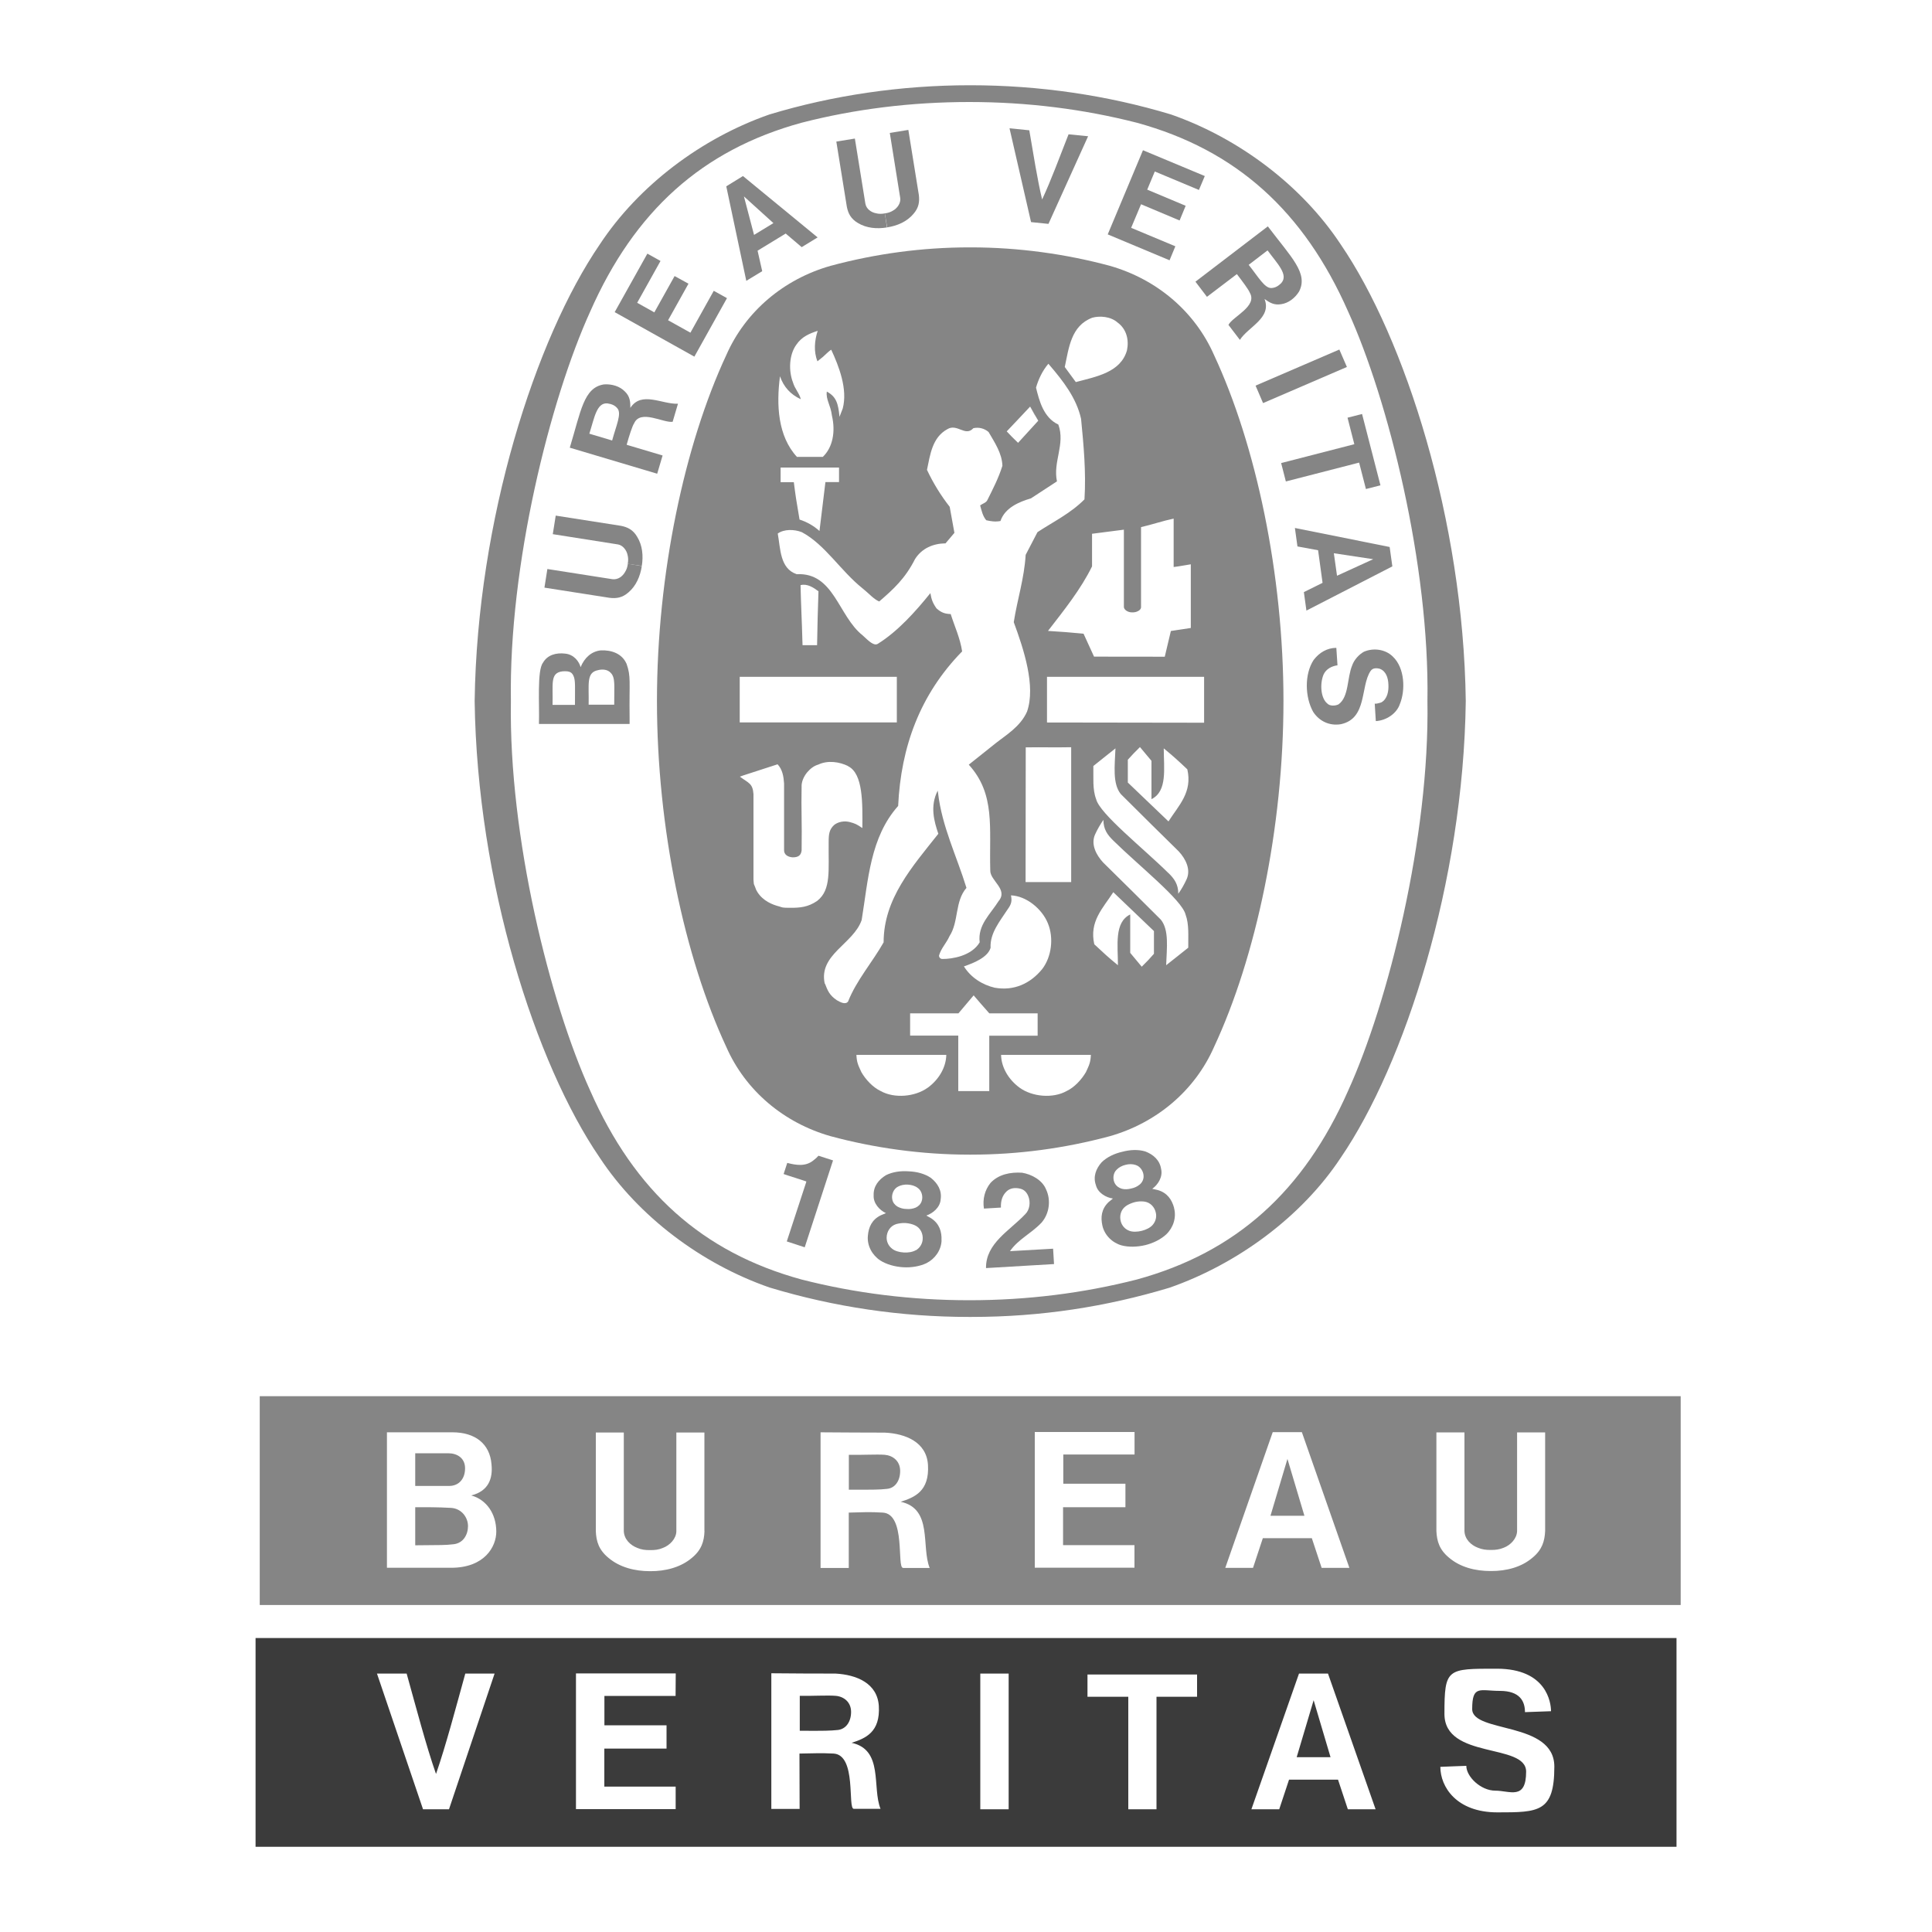
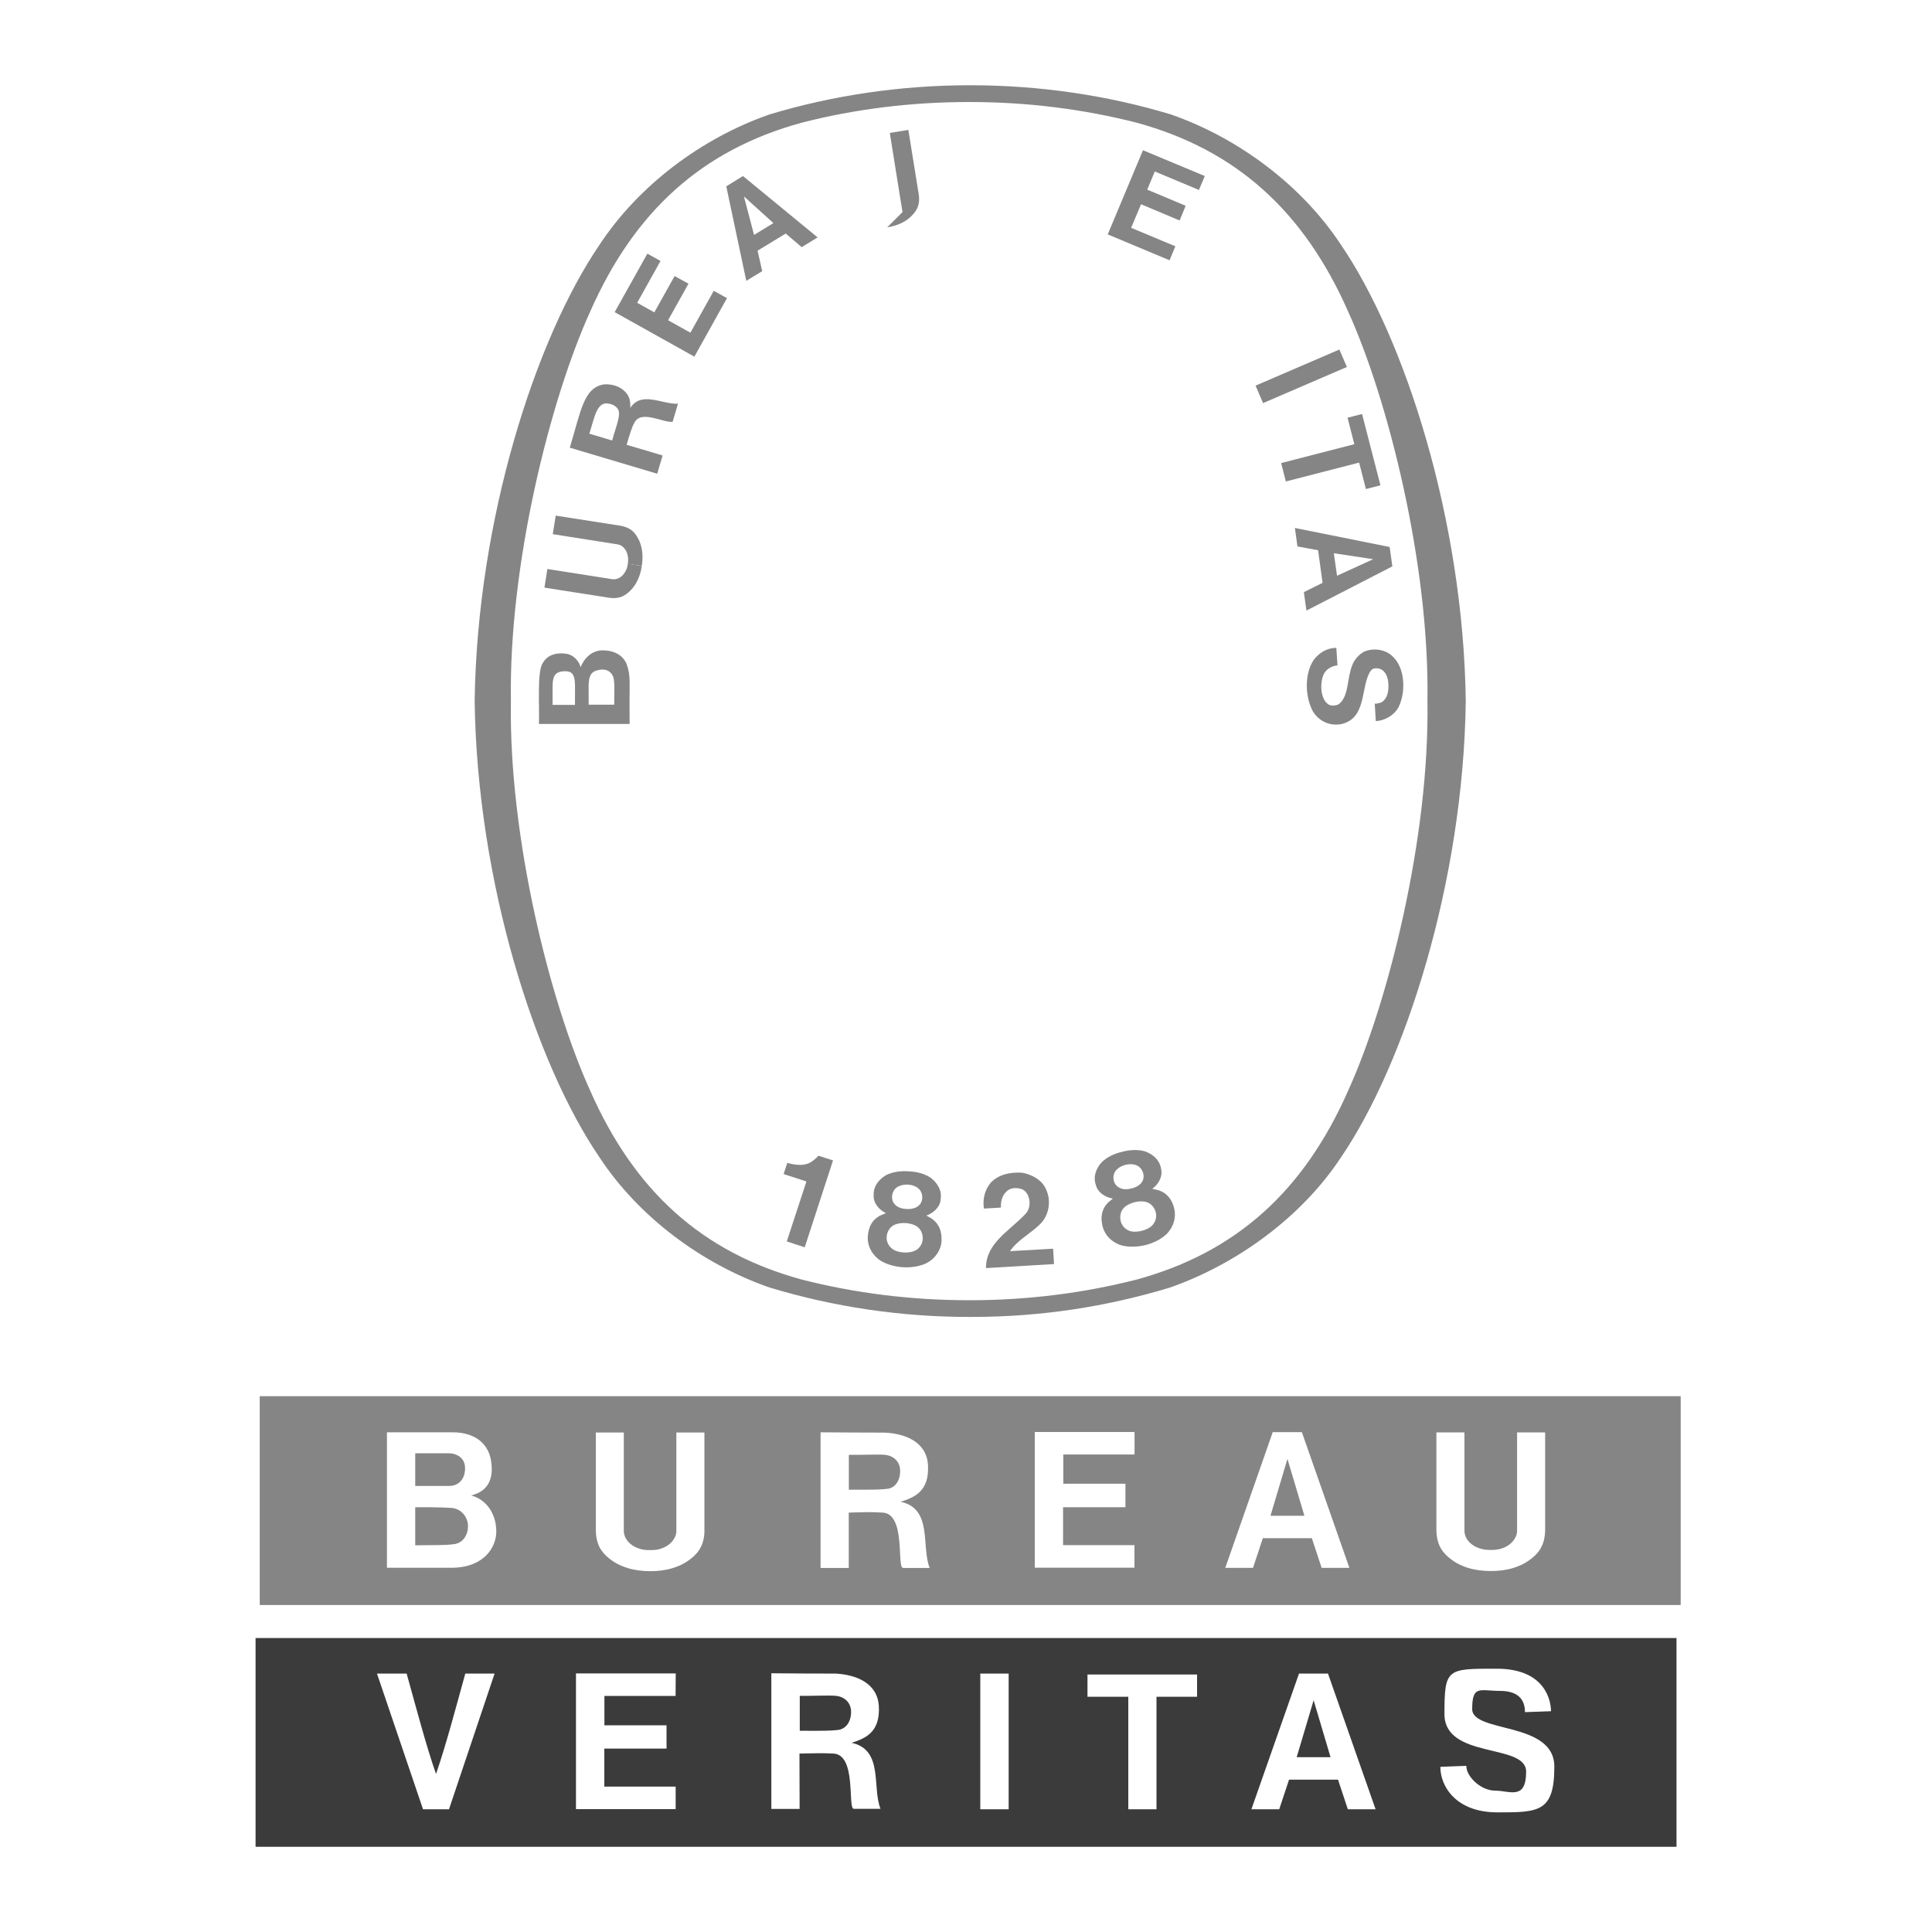
<svg xmlns="http://www.w3.org/2000/svg" id="Layer_1" version="1.1" viewBox="0 0 2500 2500">
  <defs>
    <style>
      .st0 {
        fill: #3b3b3b;
      }

      .st0, .st1 {
        fill-rule: evenodd;
      }

      .st1 {
        fill: #858585;
      }
    </style>
  </defs>
  <path class="st1" d="M995.7,148.1c3.1-1-3.1,1,0,0ZM995.7,148.1c.6-.2-.5.2,0,0Z" />
  <path class="st1" d="M1275.9,1640.9c-.5-32.2,31-48.6,50.9-69.9,5.4-5.2,7.3-15.4,3.5-23.9-2.4-5.3-5.8-7.9-10.2-9-7-1.6-12.9-.6-17.3,3.3-6.2,5.7-7.9,13.2-7.6,21.2l-22,1.3c-1.9-12.2,1.1-24.1,8.6-33.3,10.3-11,25.7-14.1,40.8-13.1,12.1,2,26.1,9.3,31.1,21.8,6.4,13.7,4.2,31.1-5.9,42.7-13,13.9-30.1,21.4-40.9,37l55.8-3.2c.5,6.9.8,13.6,1.2,19.9l-88,5.2h0Z" />
  <path class="st1" d="M1078,1501.5l-.4,1.1-36.3,111.4-23.2-7.6,25-76.3.3-1.3c-9.2-3.2-20.3-6.4-29.4-9.6l4.7-14.4c11.7,3,23.8,5,34-3.4,3.7-2.9,4.4-3.7,6.4-5.9l18.9,6.1h0Z" />
  <polygon class="st1" points="1742.8 474.9 1634.4 521.6 1624.7 499 1733.1 452.3 1742.9 474.9 1742.8 474.9" />
-   <path class="st1" d="M1334.2,287.5l-27.9-121.5,25.6,2.6c5.2,30.1,10.5,64.2,16.6,89.5,11.1-23.6,23.1-56,34.2-84.3l25.3,2.5-51.3,113.4-22.5-2.3h0Z" />
  <polygon class="st1" points="873 357.1 846.7 404.2 824.5 391.8 854.7 337.7 837.7 328.2 795.4 403.9 898.5 461.5 940.7 385.8 923.6 376.3 893.4 430.5 864.5 414.4 890.9 367.1 872.9 357.2 873 357.1" />
  <polygon class="st1" points="1743.7 540.5 1762.5 535.7 1786.3 628 1767.5 632.8 1758.7 598.6 1663.9 623 1657.8 599.2 1752.5 574.8 1743.7 540.5 1743.7 540.5" />
-   <path class="st1" d="M1147.7,294.3c-13.1,2.2-26.6.9-37.5-5.7-9.3-5.5-12.7-12.5-14.4-21.1l-13.6-84.3,24-3.9,13.6,84.3c1.3,6.9,7.5,11.2,13.9,12.4,3.5.9,7.4.9,11.3.1l2.7,18.1h0Z" />
-   <path class="st1" d="M1148,294.2c13.1-2,25.5-7.4,33.8-17.2,7.2-8.1,8.2-15.8,7.2-24.6l-13.6-84.3-24,3.9,13.5,84.3c.9,6.4-3.6,13-9.3,16.2-3.2,2-6.9,3.2-10.6,3.6l3,18.1h0Z" />
+   <path class="st1" d="M1148,294.2c13.1-2,25.5-7.4,33.8-17.2,7.2-8.1,8.2-15.8,7.2-24.6l-13.6-84.3-24,3.9,13.5,84.3l3,18.1h0Z" />
  <path class="st1" d="M1780.5,910.6l2.2-.4,2.8-.7,1.9-.6c7.8-4.3,9.7-14.6,9.2-23.1-.3-8.5-3-17.2-10.9-20.3-4.1-1.2-9.4-1.5-12.2,2.8-13.3,19.7-4.1,61.5-38.4,68.8-14.9,2.5-28.1-4-35.9-16-10.6-19-11.5-48.7.7-67.2,7.4-9.6,17.4-15.5,29.3-15.6l1.5,22.6c-7.4,1-14.7,4.7-18,11.9-5,11.8-3.8,30.7,4.9,37.6,3.2,3.5,10.5,3.1,14.5,1,13.6-9.8,10.8-34.2,17.7-50.6,2.4-6.9,8.7-14,15.2-17.5,12.1-5.2,27.6-3.3,37.3,6.3,15.7,14.8,16.4,43.8,9.1,61.5-4.1,12.2-17.4,21.2-31.1,22l-1.4-22.6h1.7,0Z" />
  <path class="st1" d="M830.5,732.5c-2,13.1-7.4,25.6-17.1,33.9-8.1,7.2-15.8,8.2-24.5,7.2l-84.4-13.2,3.8-24.1,84.3,13.2c7.1.8,13-3.6,16.2-9.3,2-3.1,3.2-6.8,3.6-10.7l18.1,3h0Z" />
  <path class="st1" d="M830.5,732.3c2.1-13.1.8-26.6-5.9-37.5-5.4-9.3-12.5-12.7-21.1-14.4l-84.4-13.2-3.8,24,84.4,13.3c6.3,1.1,11.2,7.5,12.4,13.8,1,3.6.9,7.5.2,11.3l18.1,2.7h0Z" />
  <polygon class="st1" points="1534.3 266.3 1484.5 245.4 1494.3 221.9 1551.4 245.8 1559 227.8 1479 194.4 1433.4 303.3 1513.4 336.8 1520.9 318.7 1463.7 294.8 1476.5 264.3 1526.4 285.3 1534.2 266.4 1534.2 266.4 1534.3 266.3" />
-   <path class="st1" d="M1436.2,344c-56.7-15.3-118.2-23.9-179.8-23.9h-2c-60.7,0-121.1,8.1-179.7,23.9-60.4,17.2-110,58.8-134.9,115.5-54.1,116.2-89.7,283.3-89.7,447.6s35.6,331.5,89.7,447.6c24.9,56.7,74.5,98.3,134.9,115.5,56.7,15.3,118.1,23.9,179.7,23.9h2c60.7,0,121.2-8.1,179.8-23.9,60.3-17.2,109.9-58.8,134.8-115.5,54.2-116.1,89.8-283.3,89.8-447.6s-35.6-331.4-89.8-447.6c-24.9-56.7-74.5-98.3-134.8-115.5ZM1466.7,792.4c1.6.1,9.6-1.6,9.8-6.6v-103.7c14.3-3.3,28.6-8.2,42.2-11v62.6c8.1-.9,12.2-2,22.2-3.5v82.4l-25.8,3.9-7.9,33.3h0c0-.1-91.5-.1-91.5-.1l-13.6-29.7c-22.2-2.1-23.7-2.1-46-3.6,20.9-27,42.5-53.9,57-83.5v-42.2l41.2-5.3v100c0,3.5,5.1,7,10.2,7h2.2ZM1413.1,411.2c10.3-2.9,24.3-1.6,33,6.1,11.7,8.5,15,22.7,12.2,36-8.1,28.8-40.2,34.1-66.2,41.1l-14.3-19.5h0c5.3-24.8,8.1-53.3,35.4-63.7ZM1333,526.1h0l10.5,18.3h0l-26.1,28.6c-7.1-6.7-7.6-7.4-14.7-14.8,13.4-14,14.7-15.6,30.3-32.1ZM1009.3,486.9c4.7,13.6,13.4,23.4,26.9,29.7-1.5-7.2-7.9-13.8-10-21.5-5.9-14.8-5.3-36,4.3-49.1,6.9-10.2,16.8-14.4,27.6-17.9-4.1,12.3-5.4,27-.3,39.4,7-5.5,7.4-5.8,12.9-11.1,2.1-1.9,3.1-2.7,4.9-3.9,10,21.5,21.5,51.1,14.9,76.1l-4.2,10.8c-1.6-17.7-4.4-26.2-16.4-32.7-1.5,10.3,5.1,17.7,6.6,31.1,4.9,20.8,1,41.3-11.8,53.4h-33.2v.3c-25.2-27.1-27-67.8-22.2-104.6ZM1085.7,605v18.8h-17.6l-7.7,63.3c-7.4-6.7-16.2-11.7-25.8-14.8h0c-4.5-26.7-4.9-28.8-7.4-48.4h-17.1v-18.9h75.6ZM957.2,875.8h203.3v59h-203.3v-59ZM1035.9,757.2c8.5-2.3,16.6,3,23.2,7.9-1.1,34.3-1.1,33.9-1.8,69.8h-18.8l-.2-5.6h0c-.7-27.3-1.8-45.2-2.4-72.1ZM1057.5,1165.7c-11.9,8.3-22.8,9-34.4,9s-10.6-.5-14.5-1.7c-8.8-2.2-21.2-7-28.6-18.8l-1.6-2.9-1.3-3.5-1.6-3.9s-.6-5.8-.5-5.8v-110.5c-1-14-6.2-14.2-17.6-22.6l4.1-1.5,44.7-14.5c6.4,6.9,7.8,15.8,8.4,25v86.3c0,5.5,4.7,8.7,11.2,9.1,7.6,0,10.8-2.9,11.5-9,.6-38.7-.7-49.5,0-84.7,1-11.7,11.5-23.6,21.5-26.3,12.4-5.9,27.4-3.6,38.5,1.8v.2c19.8,9.5,18.8,48.5,18.6,80.1-7.8-5.2-9-5.8-16.8-7.9-6.8-1.6-14.3-.3-19.6,3.8-6.4,5.9-7.2,11.7-7.2,22-.5,36.7,3.6,61.9-14.8,76.3ZM1082.9,1294.3c-9.7-6.5-12-12.7-15.4-21.5h-.3c-8.2-37.7,37.1-51.2,47.8-82.3,8.5-52.1,11-107,47.2-147.6,3.6-76.7,28.4-144.4,82.8-200-2.6-17.2-9.7-32.2-14.8-48.3-7.2-.3-12-1.6-18.4-7.4-4.7-6.6-6.6-11.6-7.9-19.7-18.9,23.5-42.4,49.8-68.2,65.7-4.8,2.7-10.8-2.9-19.4-11-31.7-25-37-81.7-85.4-79.2-21.9-7.4-20.9-33.2-24.5-52.6,8.2-5.9,21.3-5.6,31.1-1.8,30.2,16.1,50.2,50.1,78.7,72.8,7.7,6.1,14.5,14.1,21.5,16.9,18.7-16.1,33.7-29.9,46.3-54.8,8.8-14,23.4-20.2,39.5-20.4l11.5-13.6-6.1-33.7c-11.6-14.8-21.4-30.8-29.4-47.8,4.1-19.4,6.7-41.9,26.3-52.6,12.8-7.9,23.2,10.2,33.7-1.3,7-1.6,14.2.2,19.7,4.9,8,13.8,17.4,27.6,17.9,43.7-4.8,15.6-12.3,30.1-19.6,44.7-1.7,3.3-6.2,4.3-9.2,6.6,1.8,6.6,3.4,14,7.9,19.2,5.9,1.3,11.4,2.3,18.4,1,5.7-17.1,24.1-24.8,39.4-29.3l33.7-22c-5.4-25.6,11-48,1.8-73.5-19.2-9-24.7-30.8-28.9-47.8,3.1-10.7,8.3-21.9,16-30.9l1.1,1.3c18.4,21.4,35.3,43.4,41.2,70,3.3,33.9,6.6,68.7,4.4,104.2-18.1,18.2-40.1,28.8-60.8,42.4l-15.3,29.4c-1.8,30.4-10.8,57.7-15.4,87.1,13.1,35.5,28.6,82.7,17.2,115.7-8.7,19.6-27.2,30.3-40.8,41.1l-34.6,27.6c34.7,38.2,26.3,81.4,27.8,136.8-.4,13.3,23.6,24.5,10.8,39.7-10.7,17.1-27.3,30.9-24.5,53.4-10.6,17.8-36,21.6-48,21.5-2.4.2-4.4-1.6-4.6-4v-.4c2.5-9.2,9.7-16.3,13.5-25,12.3-18.9,6.7-45,22-62.6-12.6-41.1-31.7-79.2-36.8-123.1l-.4-2.7c-10.3,20.1-4.6,39.9.8,55.8-34,42.9-70.8,84.1-70.8,140.5-14.6,25.8-35.3,49.4-46,76.6-3.6,4.6-10.4.6-14.5-1.7ZM1304,1176.5c4.9-6.7,5.6-10.7,4.2-17.9,19.9.8,40.1,17.4,47.7,36,7.9,18.9,4.9,43.6-7.4,59.5-15.3,18.7-36.5,28.4-61.3,24-15.6-3.6-30.9-13-39.9-27.6h0c12.7-4.3,30.8-11.6,34.5-24-1-19.2,12.3-34.7,22.2-50ZM1327.1,1141.4l.2-174.3h0c24.9-.4,32.9.3,58.8-.2v174.5h-59ZM1200.4,1407.5c-16.1,11.7-42.9,14.3-60.8,4.3-10.2-4.8-19.5-14.9-25-24.5h0c-4.3-9.4-6-12.7-6.4-22.3h116.3c-.3,16.1-9.5,31.9-24,42.5ZM1280,1411.9h-40v-71.8h0s-62.3,0-62.3,0v-28.8h62.5l19.7-23.3c9.6,11.2,10.3,12,20.3,23.3h62.5v28.9h-62.6v71.7ZM1405.2,1387.3c-5.6,9.6-14.8,19.7-25,24.5-17.9,10-44.7,7.4-60.8-4.3-14.5-10.6-23.7-26.4-24-42.5h116.2c-.5,9.6-2,12.9-6.4,22.3h0ZM1477.4,1250.9l-14.9-17.9v-49.7c-20.9,10.2-15.9,39.9-15.9,65.7-12.4-10.1-18.6-15.9-30.6-27.1-6.7-29.7,11.2-46.6,24.6-67.4l52.6,50.3v29.4h0c-6.2,7-8.5,9.6-15.8,16.7ZM1414.8,991.2c9.4-7.4,17.2-13.9,28.6-22.8-.9,22.6-4,45.6,6.9,59.1,26.7,26.5,50.8,50.6,74.9,74.1,9,9.7,16.1,23.5,10.2,36.3-2.8,6.1-6.6,13-10.7,18.6,0-12.4-5.3-19.5-12.5-26.6h-.1c-32.6-32.2-89.1-76.9-93.7-95.8-4.9-12.8-3.3-28.1-3.6-42.9ZM1537.6,1226.3c-9.4,7.4-17.2,13.8-28.6,22.7.8-22.6,4-45.5-6.9-59-24.8-24.8-49.8-49.5-74.8-74.1-8.9-9.7-16.1-23.5-10.2-36.3,3-6.5,6.6-12.8,10.7-18.7,0,12.5,5.5,19.6,12.6,26.6h0c32.6,32.2,89.1,76.9,93.7,95.9,4.8,12.8,3.3,28.1,3.5,42.9ZM1512,1062.9l-52.6-50.3v-29.4h-.1c6.2-6.8,8.5-9.4,15.8-16.5l14.9,17.8v49.6c20.9-10.2,15.9-39.9,15.9-65.7,12.4,10.2,18.7,15.9,30.5,27.1,6.8,29.7-11.1,46.6-24.4,67.4ZM1558.1,935.2l-203.3-.3v-59.1h203.3v59.4Z" />
-   <path class="st1" d="M1333,526.1c9,16.8,2,3.9,10.5,18.3l-10.5-18.3Z" />
  <path class="st1" d="M1734.9,316.3c-50.4-76.3-131.9-137.6-219.7-168.2-81.7-24.7-170.1-37.8-259.8-37.8s-178,13.1-259.7,37.8c-87.9,30.6-169.3,91.9-219.6,168.2-83.2,121.6-158.6,356.5-161.9,590.6v.7c3.3,234,78.7,469,161.9,590.5,50.3,76.3,131.8,137.4,219.6,167.9,83.6,25.3,170.5,38.1,257.9,38.1h3.7c89.8,0,174.3-13.2,256-37.8,87.8-30.6,171.2-91.9,221.6-168.2,83-121.5,158.6-356.6,161.8-590.5v-.7c-3.2-234-78.7-469-161.8-590.6ZM1744.5,1411.3c-57.3,130-144.9,209.2-273.5,244.4-69.3,17.7-141.9,26.8-216.7,26.8s-147.8-9.1-217-26.8c-128.7-35.2-216.3-114.3-273.6-244.4-51.8-113.8-105.5-327.8-102.6-504.1-2.9-176.2,50.8-390.1,102.6-504,57.3-130,144.9-209.2,273.6-244.4,69.2-17.8,142.3-26.8,217-26.8s147.4,9.1,216.7,26.8c128.6,35.2,216.2,114.4,273.5,244.4,51.8,113.9,105.5,327.8,102.6,504,2.9,176.2-50.8,390.2-102.6,504.1Z" />
  <path class="st1" d="M1519.3,1563.1h0c-2.9-10.9-9-19.7-21.2-23.2l-7.1-1.6c7.3-5.1,13.9-15.4,11.5-25.5-1.7-11.5-10-18.8-20.4-22.8-9.1-2.8-19.8-2.3-29.9.4-10.2,2.3-19.9,6.9-26.7,13.6-7.4,8.4-11.3,18.7-7.4,29.6,2.5,10.1,13.3,16.1,22,17.3l-5.6,4.6c-9.2,8.8-10.5,19.4-8,30.5,2.8,12.3,12.6,22,24.7,25.5,9.1,2.4,20,2.2,30.7-.3,10.6-2.6,20.4-7.6,27.3-14,9.1-8.8,13.3-21.8,10-34.1ZM1442.7,1531.5c-2.8-4.9-2.9-13,2.2-17.9,2.8-3,7-5.2,11.5-6.3,4.4-1.2,9.2-1.2,13.2.2,6.6,2,10.4,9.2,10.2,14.8,0,4-1.8,7.7-4.8,10.3-3.2,2.7-7,4.5-11.1,5.3-4.1,1.1-8.4,1.3-12.1.4-3.7-1.1-7-3.2-9.1-6.9h0ZM1491.4,1585.2c-3,3.4-8.3,6.1-14,7.5s-11.6,1.6-15.9,0c-5.4-1.9-9.5-6.3-11.1-11.8-2.2-7.6,0-15.7,6.6-20.3,2.8-2,6.9-3.8,11.2-5,4-1,8.2-1.3,12.3-.8,8,1,13.7,7.1,15.2,14.8,1.1,5.2-.2,11-4.3,15.6h0Z" />
  <path class="st1" d="M1218.3,1605.1c.5-11.3-2.7-21.6-13.3-28.6l-6.3-3.6c8.4-2.8,17.9-10.6,18.5-20.9,1.8-11.5-3.9-20.9-12.6-27.8-7.9-5.4-18.2-8.1-28.7-8.5-10.4-.8-21,.7-29.5,5-9.5,5.8-16.4,14.5-15.9,26.1-.6,10.4,7.8,19.3,15.9,23l-6.7,2.8c-11.5,5.6-15.8,15.4-16.7,26.7-1.1,12.6,5.5,24.7,16,31.7,7.9,5,18.5,8.1,29.4,8.8,10.9.7,21.8-1.2,30.3-5.2,11.2-5.6,19.2-16.8,19.7-29.5h-.1ZM1162,1535.5c3.6-2,8.3-2.9,12.9-2.6s9.2,1.6,12.4,4.1c5.8,3.8,7.2,11.9,5.4,17.1-1.3,4.2-4.2,6.8-7.7,8.5-3.8,1.6-8,2.2-12.1,1.8-4.1,0-8.2-1.2-11.8-3.2-3.2-2.1-5.8-5.1-6.5-9.3h0c-1.2-5.4,1.2-13.3,7.4-16.4ZM1193.9,1604.3c-.6,5.7-3.9,10.7-8.8,13.6v-.2c-3.9,2.3-9.7,3.4-15.6,3-5.8-.3-11.6-2-15-4.8-4.6-3.4-7.3-8.9-7.2-14.6.2-7.8,4.7-14.9,12.3-17.3,4-1.1,8.1-1.6,12.2-1.4,4.5.3,9,1.5,12,2.9,7.3,3.3,10.9,10.9,10.1,18.8Z" />
  <path class="st1" d="M810.6,858.7h0c-5.6-12.8-19.2-17.8-33.3-17.1-12,1.3-21,9.5-26,21.7-1.9-7.2-8.5-16.3-19.8-17.5-11.9-1.5-23.2,1.7-28.9,11.8-7.8,10-4.4,53.9-5.2,79.2h117.3v-8.7c-.6-46.6,2-52.2-4-69.4ZM744,912.1h-29c.8-27.1-3.7-41.5,13-43.4,9.8-.7,12.5,1.5,14.7,7.4,1.9,6.1,1.3,12.5,1.3,36ZM794.8,911.9h.1c0,0-32.9,0-32.9,0h-.3c.6-26.3-3.5-41.7,12.1-44.7,5.4-1.5,12.3-1,16.2,3.2,6.7,6.4,4.6,17.1,4.8,41.4Z" />
  <polygon class="st1" points="1730.1 745 1730.1 745 1730.1 745 1730.1 745" />
  <path class="st1" d="M1798.2,707.8h0l-122.6-24.6,3.3,23.9,26.7,4.9,5.8,42.2-24.2,12,3.3,23.9,111.2-57.2-3.5-25.1ZM1776.9,723.6l-46.8,21.4-4.1-29.1,50.9,7.7h0Z" />
  <path class="st1" d="M961.4,227.8h0c0,0-21.6,13.3-21.6,13.3l25.9,122.3,20.6-12.5-6-26.5,36.4-22.2,20.7,17.6,20.6-12.6-96.6-79.4ZM975.8,304v.2l-13.1-49.8v-.2c0,0,0,0,0,0l38.1,34.5-25.1,15.3Z" />
  <path class="st1" d="M792.2,570h0s0,0,0,0h0Z" />
  <path class="st1" d="M815.7,527.8c0-8.1-.5-14.9-7.2-21.3-6.5-6.7-16.8-9.8-26.9-9.1-26.3,4-29.8,34.2-44.3,81.9l113.1,33.7,7-23.6-44.7-13.3-1.8-.6c3-10.9,7.4-24.6,9.6-27.6,8.1-18.7,38.1-.3,49.9-2.1l6.9-23.4c-20.2,1.1-47.3-16.9-61.6,5.4ZM792.1,570l-29.5-8.8c6.5-20.2,9.3-40.5,23.5-39.2,5.7.9,9.6,2.5,12.9,6.5,5.6,6.9-1.6,22-6.9,41.5Z" />
-   <path class="st1" d="M1640.8,293.2l-.2-.3-93.7,71.6,14.9,19.6,37.1-28.2,1.6-1.2c6.9,8.9,15.5,20.5,16.7,24,10.4,17.6-22.2,31-27.6,41.7l14.8,19.4c10.9-17,41.5-28.3,31.9-52.9,6.6,4.7,12.4,8.3,21.6,6.7,9.2-1.3,17.8-7.8,23.1-16.4,12.2-23.6-10.1-44.2-40.2-84ZM1658.2,366.1c-4.1,4-7.7,6.3-13,6.6-8.8.4-16.8-14.2-29.4-30l24.4-18.7c12.6,17.1,27.3,31.4,17.9,42.1h0Z" />
  <g>
    <polygon class="st1" points="1666 1887.7 1665.9 1887.9 1665.9 1888 1644 1961.4 1644.1 1961.4 1687.9 1961.4 1666 1888 1666 1887.7" />
    <path class="st1" d="M601.8,1900c0-13.4-10.3-19.5-21.9-19.5h-42.6v42.3h43.9c12.8,0,20.6-9.4,20.6-22.8Z" />
    <path class="st1" d="M583.7,1951.2c-17.3-1-33.4-.9-46.4-.9h0s0,.3,0,.3v49c36.2-.4,37.4,0,49.9-1.4,12.4-1.5,18.4-12.5,18.4-23.5s-8.2-22.6-21.8-23.5Z" />
    <path class="st1" d="M1144.8,1882.5c-10.3-.8-29.2.4-46.4,0v45.2c33.7,0,38.8,0,49.3-1.1h0c10.4-.9,17.1-10.3,17.1-23.2,0-13-9.6-20-20-20.9Z" />
    <path class="st1" d="M336.1,1806.7v270.2h1838.7v-270.2H336.1ZM583.7,2028.7h-83v-175.3h84.8c29,0,48.4,14.6,50.5,41.4,1.9,18.7-4,34.7-26.2,40.3,19.6,5.4,32.3,23.5,32.4,46.7,0,19.9-15.4,46.9-58.5,46.9ZM911.6,1981.4c-.5,13.1-3.8,24.1-16.2,34.4-14.4,12.3-34.1,17.4-53.8,17.3h-.5c-19.8,0-39.3-5-53.8-17.3-12.4-10.2-15.8-21.3-16.3-34.4v-127.7h36.2v127.7c.5,10.5,8.4,18.1,17.5,21.6,5,2.2,10.8,3,16.6,2.8h0c5.8.2,11.5-.6,16.5-2.8,9.1-3.4,17.3-12.1,17.4-21.6v-127.7h36.3v127.7ZM1168.5,2028.8c-8.3,0,4-69.6-26.1-71.5-16.9-1.1-27.4-.4-44.1,0v71.6h-36.5v-175.5c33.7.2,52.9.4,83.1.4,27,1.3,54.1,12.3,55.9,41.8,2,34-17.2,41.9-35.3,47.7,41.8,9,26.3,57.9,37.5,85.6h-34.5ZM1468.1,1882.1h-92.2v37.8h80.4,0q0,0,0,0v30.4h-80.7v49.1h92.4v29.2h-129v-175.6h129.1s0,29.1,0,29.2ZM1710.2,2028.8l-12.7-38.4h-63.4l-12.7,38.4h-35.9l61.4-175.6h37.7l61.5,175.6h-35.9ZM1999.4,1981.2c-.6,13.1-3.9,24.2-16.3,34.4-14.4,12.4-34,17.4-53.8,17.3h-.5c-19.8,0-39.3-4.9-53.8-17.3-12.4-10.2-15.7-21.3-16.3-34.4v-127.7h36.3v127.7c.4,10.5,8.4,18.2,17.5,21.6,5,2.1,10.8,3,16.6,2.8h.1c5.7.2,11.5-.7,16.5-2.8,9.1-3.4,17.2-12.1,17.4-21.6v-127.7h36.3v127.7Z" />
  </g>
  <g>
    <path class="st0" d="M1699.8,2200s0,.2,0,.2h0c0,.1-21.9,73.6-21.9,73.6h43.8l-21.8-73.5v-.3Z" />
    <path class="st0" d="M1101.9,2255.2s0,0,.1,0c0,0-.2,0-.2,0h0Z" />
    <path class="st0" d="M330.7,2119.6v270.1h1838.7v-270.1H330.7ZM581,2341.2h-33.6l-59.6-175.6h38.4c12.2,43.7,25.2,93.4,38,129.9,12.7-36.5,25.8-86.2,37.9-129.9h37.9l-59,175.6ZM862.5,2232.5h0c0-.1,0,0,0,0h0c0,1.9,0,30.3,0,30.2h-80.5v49.2h92.3v29.1h-129v-175.6h129.1l-.2,29.1h-92.1v38h80.4ZM1104.8,2340.6c-8.3,0,4-69.6-26.1-71.5-16.9-.9-27.4-.2-44.2,0l.2,71.6h-36.6v-175.5c33.7.3,52.9.4,83.1.4,27.1,1.5,54.1,12.4,56,41.9,2,33.9-17.1,41.9-35.2,47.7,41.6,9,26.2,57.8,37.4,85.4h-34.6ZM1305.2,2341.2h-36.7v-175.6h36.7v175.6ZM1549,2195.6h-52.5v145.6h-36.5v-145.6h-52.8v-28.8h141.8v28.8ZM1744.1,2341.2l-12.7-38.3h-63.4l-12.7,38.3h-36l61.6-175.6h37.5l61.6,175.6h-35.9ZM1937.7,2345.2c-53.4,0-73.9-33.3-73.9-58.9h0c0-.1,33.6-1.3,33.6-1.3,0,14,18.7,32.1,37.5,32.1s39.9,12.8,39.9-24.6-105.7-15.5-105.7-74.7,3.4-58.5,67.8-58.5,70.1,43.8,70.1,55l-33.7,1.2c0-14.3-6.8-27.5-32.5-27.5s-35.8-8-35.8,23.5,106.3,15.4,106.3,74.5-20.3,59.2-73.7,59.2Z" />
    <path class="st0" d="M1081.3,2194.4c-10.4-.9-29.2.3-46.4,0v45.2c33.6.2,38.8,0,49.2-1h0c10.4-1.1,17.2-10.5,17.2-23.4,0-12.9-9.6-20-20-20.8Z" />
  </g>
</svg>